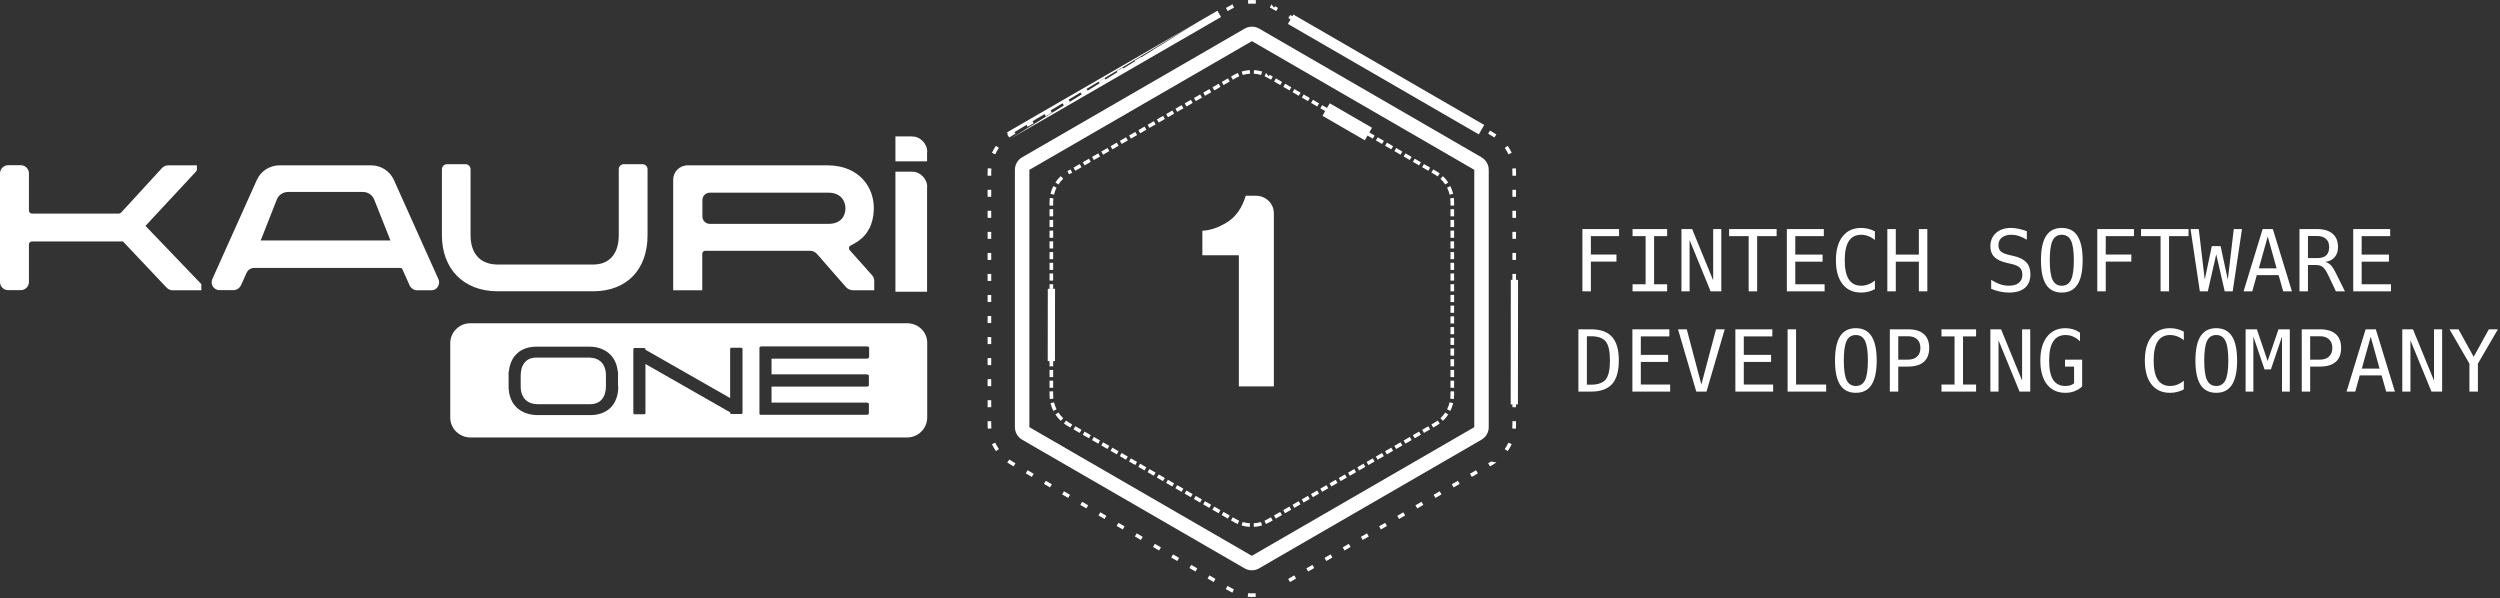
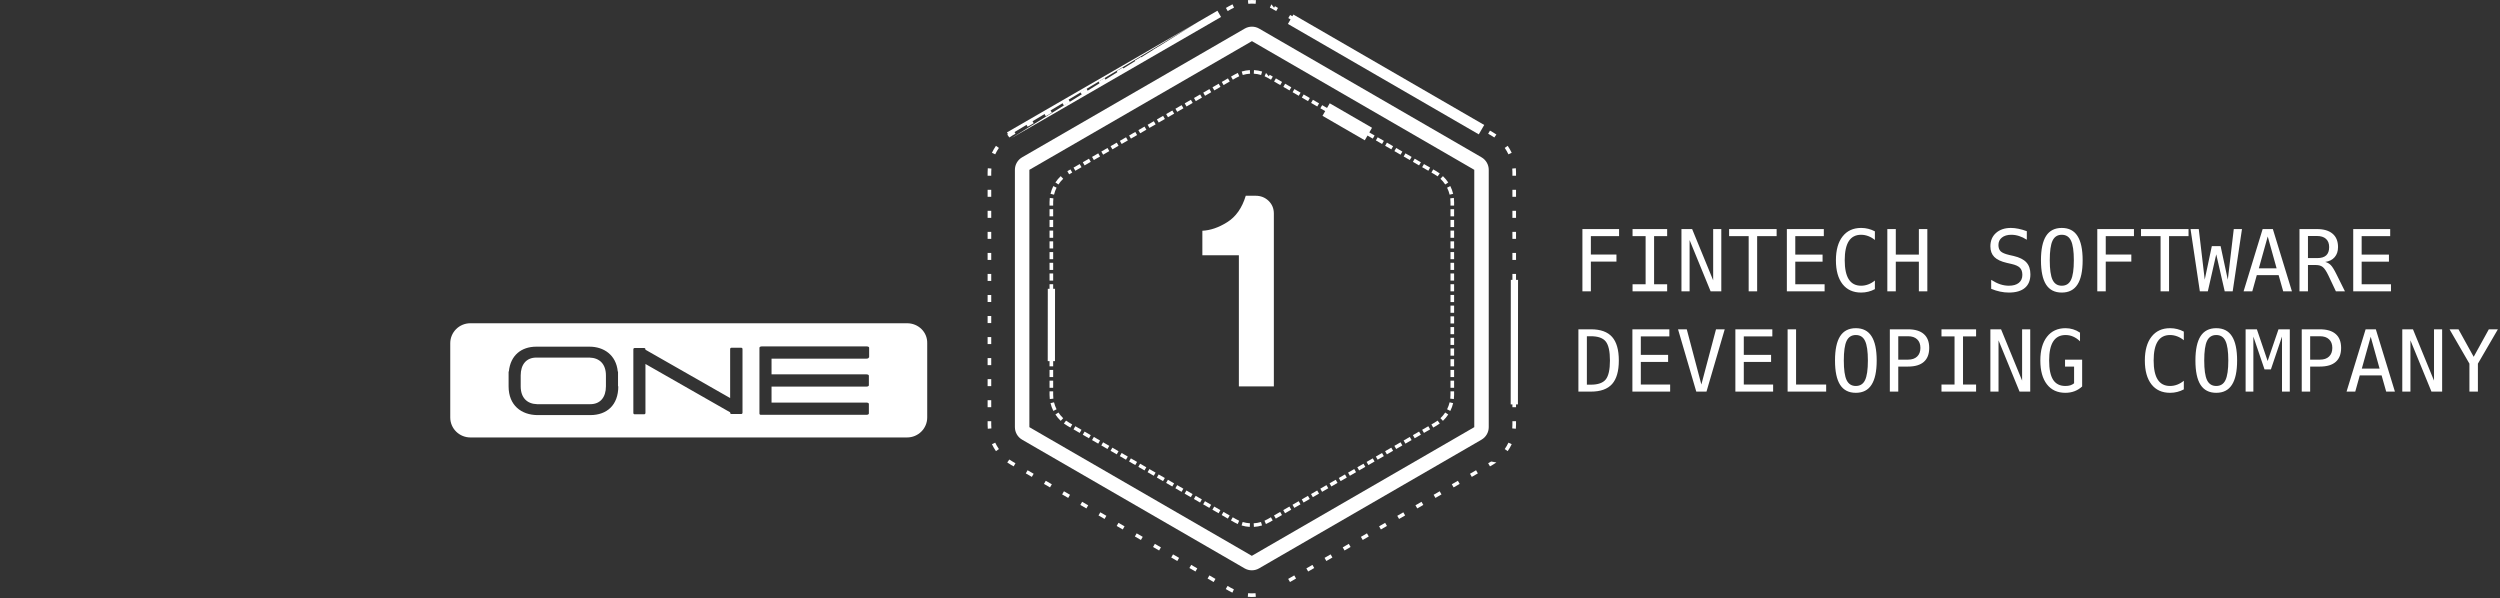
<svg xmlns="http://www.w3.org/2000/svg" width="1596" height="382" viewBox="0 0 1596 382" fill="none">
  <rect x="0" y="0" width="1596" height="382" fill="#333333" stroke="none" />
  <path fill-rule="evenodd" clip-rule="evenodd" d="M794.602 18.272C797.468 16.61 801.005 16.61 803.871 18.272L813.908 24.092L935.751 94.594L945.81 100.427C948.66 102.08 950.414 105.125 950.414 108.419V272.693C950.414 275.987 948.66 279.032 945.81 280.685L935.755 286.516L935.75 286.519L813.834 357.021L803.799 362.84C800.932 364.502 797.396 364.502 794.53 362.84L784.494 357.021L784.489 357.018L662.579 286.519L652.518 280.685C649.668 279.032 647.914 275.987 647.914 272.693V108.419C647.914 105.125 649.668 102.08 652.518 100.427L794.602 18.272ZM799.236 26.264L657.152 108.419L657.152 272.693L667.208 278.524L789.119 349.023L789.124 349.026L799.164 354.848L809.205 349.026L931.12 278.524L931.125 278.521L941.176 272.693V108.419L931.124 102.59L809.277 32.086L799.236 26.264Z" fill="white" />
  <path fill-rule="evenodd" clip-rule="evenodd" d="M764.841 14.005L777.196 6.841L779.513 10.836L645.168 88.504C645.167 88.505 645.169 88.504 645.168 88.504M764.841 14.005L642.854 84.507L644.008 86.505" fill="white" />
  <path fill-rule="evenodd" clip-rule="evenodd" d="M796.682 0.112C798.387 -0.037 800.102 -0.037 801.807 0.112L801.605 2.413C800.035 2.275 798.455 2.275 796.884 2.413L796.682 0.112ZM784.549 3.952C785.293 3.521 786.051 3.125 786.821 2.764L787.801 4.856C787.091 5.188 786.392 5.553 785.706 5.951L785.127 4.952L785.705 5.952L783.769 7.07L782.613 5.071L784.548 3.953M813.941 3.952C813.197 3.521 812.439 3.125 811.668 2.764ZM813.362 4.952L812.784 5.952L814.717 7.07L815.874 5.071L813.942 3.953M813.362 4.952L812.783 5.951C812.097 5.553 811.398 5.188 810.689 4.856L811.668 2.764M771 11.783L774.871 9.545L776.027 11.545L772.156 13.782L771 11.783ZM823.607 9.546L827.474 11.783L826.317 13.782L822.45 11.545L823.607 9.546ZM759.387 18.495L763.258 16.257L764.413 18.257L760.542 20.494L759.387 18.495ZM835.207 16.258L839.073 18.495L837.917 20.494L834.05 18.257L835.207 16.258ZM747.773 25.206L751.644 22.969L752.8 24.969L748.929 27.206L747.773 25.206ZM846.806 22.97L850.673 25.207L849.516 27.206L845.65 24.969L846.806 22.97ZM736.16 31.918L740.031 29.681L741.187 31.681L737.315 33.918L736.16 31.918ZM858.406 29.681L862.273 31.919L861.116 33.918L857.249 31.68L858.406 29.681ZM724.546 38.63L728.417 36.393L729.573 38.393L725.702 40.63L724.546 38.63ZM870.006 36.393L873.872 38.631L872.716 40.63L868.849 38.392L870.006 36.393ZM712.933 45.342L716.804 43.105L717.96 45.105L714.089 47.342L712.933 45.342ZM881.605 43.105L885.472 45.343L884.315 47.342L880.449 45.104L881.605 43.105ZM701.319 52.054L705.191 49.817L706.346 51.816L702.475 54.054L701.319 52.054ZM893.205 49.817L897.072 52.054L895.915 54.053L892.048 51.816L893.205 49.817ZM689.706 58.766L693.577 56.529L694.733 58.528L690.862 60.766L689.706 58.766ZM904.805 56.529L908.671 58.766L907.515 60.765L903.648 58.528L904.805 56.529ZM678.093 65.478L681.964 63.241L683.119 65.24L679.248 67.478L678.093 65.478ZM916.405 63.241L920.271 65.478L919.114 67.477L915.248 65.24L916.405 63.241ZM666.479 72.19L670.35 69.953L671.506 71.952L667.635 74.19L666.479 72.19ZM928.004 69.953L931.871 72.19L930.714 74.189L926.847 71.952L928.004 69.953ZM654.866 78.902L658.737 76.665L659.893 78.664L656.021 80.901L654.866 78.902ZM939.604 76.665L943.47 78.902L942.314 80.901L938.447 78.664L939.604 76.665ZM645.188 84.495L647.123 83.376L648.279 85.376L646.345 86.494C645.659 86.892 644.995 87.317 644.353 87.768L643.025 85.878C643.722 85.389 644.442 84.927 645.186 84.496L645.767 85.496L645.188 84.495ZM951.204 83.377L953.137 84.495L952.558 85.495L953.138 84.496C953.882 84.927 954.603 85.389 955.299 85.878L953.971 87.768C953.33 87.317 952.666 86.892 951.98 86.494M951.979 86.494L950.047 85.376L951.204 83.377M962.511 93.107C963.491 94.509 964.349 95.995 965.072 97.546L962.979 98.522C962.312 97.093 961.522 95.723 960.618 94.431L962.511 93.107ZM633.252 97.546C633.975 95.995 634.833 94.509 635.813 93.107L637.706 94.431C636.802 95.723 636.012 97.093 635.345 98.522L633.252 97.546ZM630.493 109.972C630.493 109.112 630.531 108.257 630.605 107.409L632.906 107.61C632.838 108.391 632.803 109.179 632.803 109.972V112.21H630.493V109.972ZM967.719 107.409C967.793 108.257 967.831 109.112 967.831 109.972V112.21H965.521V109.972C965.521 109.179 965.487 108.391 965.418 107.61L967.719 107.409ZM967.831 121.164V125.641H965.521V121.164H967.831ZM630.493 125.641V121.164H632.803V125.641H630.493ZM967.831 134.595V139.072H965.521V134.595H967.831ZM630.493 139.072V134.595H632.803V139.072H630.493ZM967.831 148.026V152.503H965.521V148.026H967.831ZM630.493 152.503V148.026H632.803V152.503H630.493ZM630.493 165.933V161.456H632.803V165.933H630.493ZM967.831 161.456V165.933H965.521V161.456H967.831ZM967.831 174.887V179.364H965.521V174.887H967.831ZM630.493 179.364V174.887H632.803V179.364H630.493ZM630.493 192.795V188.318H632.803V192.795H630.493ZM967.831 188.318V192.795H965.521V188.318H967.831ZM967.831 201.749V206.225H965.521V201.749H967.831ZM630.493 206.225V201.749H632.803V206.225H630.493ZM967.831 215.179V219.656H965.521V215.179H967.831ZM630.493 219.656V215.179H632.803V219.656H630.493ZM967.831 228.61V233.087H965.521V228.61H967.831ZM630.493 233.087V228.61H632.803V233.087H630.493ZM967.831 242.041V246.518H965.521V242.041H967.831ZM630.493 246.518V242.041H632.803V246.518H630.493ZM967.831 255.471V259.948H965.521V255.471H967.831ZM630.493 259.948V255.471H632.803V259.948H630.493ZM967.831 268.902V271.141C967.831 272.001 967.793 272.856 967.719 273.704L965.418 273.502C965.487 272.721 965.521 271.933 965.521 271.141V268.902H967.831ZM630.493 271.141V268.902H632.803V271.141C632.803 271.933 632.838 272.721 632.906 273.502L630.605 273.704C630.531 272.856 630.493 272.001 630.493 271.141ZM635.813 288.006C634.833 286.603 633.975 285.118 633.252 283.567L635.345 282.591C636.012 284.02 636.802 285.389 637.706 286.682L635.813 288.006ZM965.072 283.567C964.349 285.118 963.492 286.603 962.511 288.006L960.618 286.682C961.522 285.389 962.312 284.02 962.979 282.591L965.072 283.567ZM645.186 296.617C644.442 296.185 643.722 295.724 643.025 295.235L644.353 293.345C644.994 293.795 645.658 294.22 646.344 294.618M645.766 295.618L645.188 296.617L647.122 297.736L648.278 295.737L646.345 294.619M645.186 296.617L645.766 295.618ZM955.299 295.235C954.603 295.724 953.882 296.185 953.138 296.617L952.558 295.618L953.137 296.617L951.202 297.736L950.046 295.737L951.979 294.619M658.729 304.448L654.86 302.211L656.016 300.211L659.885 302.449L658.729 304.448ZM943.464 302.211L939.596 304.448L938.439 302.449L942.308 300.211L943.464 302.211ZM670.335 311.16L666.466 308.923L667.622 306.923L671.491 309.16L670.335 311.16ZM931.858 308.923L927.989 311.16L926.833 309.16L930.702 306.923L931.858 308.923ZM681.942 317.872L678.073 315.634L679.229 313.635L683.098 315.872L681.942 317.872ZM920.251 315.634L916.382 317.872L915.226 315.872L919.095 313.635L920.251 315.634ZM693.548 324.584L689.679 322.346L690.836 320.347L694.704 322.584L693.548 324.584ZM908.645 322.346L904.776 324.584L903.62 322.584L907.489 320.347L908.645 322.346ZM705.155 331.296L701.286 329.058L702.442 327.059L706.311 329.296L705.155 331.296ZM897.038 329.058L893.169 331.296L892.013 329.296L895.882 327.059L897.038 329.058ZM716.761 338.007L712.892 335.77L714.049 333.771L717.918 336.008L716.761 338.007ZM885.432 335.77L881.563 338.007L880.407 336.008L884.275 333.771L885.432 335.77ZM728.368 344.719L724.499 342.482L725.655 340.483L729.524 342.72L728.368 344.719ZM873.825 342.482L869.956 344.719L868.8 342.72L872.669 340.483L873.825 342.482ZM739.974 351.431L736.106 349.194L737.262 347.195L741.131 349.432L739.974 351.431ZM862.219 349.194L858.35 351.431L857.194 349.432L861.062 347.195L862.219 349.194ZM751.581 358.143L747.712 355.906L748.868 353.907L752.737 356.144L751.581 358.143ZM850.612 355.906L846.743 358.143L845.587 356.144L849.456 353.907L850.612 355.906ZM763.188 364.855L759.319 362.618L760.475 360.618L764.344 362.856L763.188 364.855ZM839.005 362.618L835.137 364.855L833.98 362.856L837.849 360.618L839.005 362.618ZM774.794 371.567L770.925 369.33L772.081 367.33L775.95 369.568L774.794 371.567ZM827.399 369.33L823.53 371.567L822.374 369.568L826.243 367.33L827.399 369.33ZM784.465 377.16L782.532 376.042L783.688 374.042L785.622 375.161L785.048 376.154L785.624 375.162C786.309 375.559 787.008 375.924 787.718 376.257L786.738 378.348C785.968 377.988 785.21 377.592 784.466 377.16M813.859 377.16L815.792 376.042ZM815.792 376.042L814.636 374.042ZM814.636 374.042L812.702 375.161ZM812.702 375.161L813.279 376.16ZM801.725 381C800.02 381.15 798.305 381.15 796.599 381L796.801 378.7C798.372 378.837 799.952 378.837 801.523 378.7L801.725 381Z" fill="white" />
  <path fill-rule="evenodd" clip-rule="evenodd" d="M792.707 45.656C794.407 45.145 796.152 44.839 797.906 44.737L798.041 47.042C796.465 47.134 794.898 47.41 793.372 47.868L792.707 45.656ZM800.55 44.737C802.305 44.839 804.05 45.145 805.749 45.656L805.084 47.868C803.559 47.41 801.991 47.134 800.416 47.042L800.55 44.737ZM787.863 47.755C788.632 47.309 789.42 46.912 790.224 46.564L791.142 48.683C790.42 48.996 789.712 49.352 789.022 49.753L788.444 48.756L789.02 49.754L787.048 50.893L785.893 48.894L787.863 47.755ZM810.593 47.754C809.824 47.309 809.036 46.912 808.233 46.564ZM810.016 48.751L809.436 49.753L811.405 50.893L812.562 48.894L810.594 47.755M810.016 48.751L809.435 49.753C808.744 49.352 808.036 48.996 807.314 48.683L808.233 46.564M779.978 52.312L783.921 50.033L785.077 52.033L781.133 54.312L779.978 52.312ZM814.531 50.033L818.47 52.312L817.313 54.312L813.375 52.032L814.531 50.033ZM774.062 55.731L778.006 53.452L779.162 55.451L775.218 57.73L774.062 55.731ZM820.439 53.452L824.378 55.731L823.221 57.73L819.283 55.451L820.439 53.452ZM768.147 59.149L772.091 56.87L773.246 58.87L769.303 61.149L768.147 59.149ZM826.348 56.871L830.286 59.15L829.13 61.149L825.191 58.87L826.348 56.871ZM762.232 62.568L766.176 60.289L767.331 62.289L763.388 64.568L762.232 62.568ZM832.256 60.289L836.194 62.568L835.038 64.567L831.099 62.288L832.256 60.289ZM756.317 65.987L760.261 63.708L761.416 65.707L757.473 67.986L756.317 65.987ZM838.164 63.708L842.103 65.987L840.946 67.986L837.007 65.707L838.164 63.708ZM750.402 69.405L754.345 67.126L755.501 69.126L751.558 71.405L750.402 69.405ZM844.072 67.126L848.011 69.406L846.854 71.405L842.915 69.126L844.072 67.126ZM744.487 72.824L748.43 70.545L749.586 72.544L745.643 74.823L744.487 72.824ZM849.98 70.545L853.919 72.824L852.762 74.823L848.823 72.544L849.98 70.545ZM738.572 76.242L742.515 73.963L743.671 75.963L739.727 78.242L738.572 76.242ZM855.888 73.964L859.827 76.243L858.67 78.242L854.731 75.963L855.888 73.964ZM732.657 79.661L736.6 77.382L737.756 79.382L733.812 81.661L732.657 79.661ZM861.796 77.382L865.735 79.661L864.578 81.66L860.64 79.381L861.796 77.382ZM726.741 83.08L730.685 80.801L731.841 82.8L727.897 85.079L726.741 83.08ZM867.704 80.801L871.643 83.08L870.486 85.079L866.548 82.8L867.704 80.801ZM720.826 86.498L724.77 84.219L725.925 86.219L721.982 88.498L720.826 86.498ZM873.612 84.219L877.551 86.499L876.394 88.498L872.456 86.219L873.612 84.219ZM714.911 89.917L718.855 87.638L720.01 89.637L716.067 91.916L714.911 89.917ZM879.521 87.638L883.459 89.917L882.303 91.916L878.364 89.637L879.521 87.638ZM708.996 93.335L712.94 91.056L714.095 93.056L710.152 95.335L708.996 93.335ZM885.429 91.057L889.367 93.336L888.211 95.335L884.272 93.056L885.429 91.057ZM703.081 96.754L707.024 94.475L708.18 96.475L704.237 98.754L703.081 96.754ZM891.337 94.475L895.276 96.754L894.119 98.753L890.18 96.474L891.337 94.475ZM697.166 100.173L701.109 97.894L702.265 99.893L698.322 102.172L697.166 100.173ZM897.245 97.894L901.184 100.173L900.027 102.172L896.088 99.893L897.245 97.894ZM691.251 103.591L695.194 101.312L696.35 103.312L692.406 105.591L691.251 103.591ZM903.153 101.312L907.092 103.592L905.935 105.591L901.996 103.312L903.153 101.312ZM685.336 107.01L689.279 104.731L690.435 106.73L686.491 109.01L685.336 107.01ZM909.061 104.731L913 107.01L911.843 109.009L907.904 106.73L909.061 104.731ZM681.392 109.289L683.364 108.149L684.52 110.149L682.549 111.288M681.392 109.289L681.97 110.288ZM914.969 108.15L916.939 109.289L916.36 110.289L916.94 109.29C917.708 109.735 918.444 110.222 919.146 110.746L917.764 112.597C917.134 112.126 916.472 111.689 915.782 111.288M915.781 111.288L913.813 110.149L914.969 108.15M673.772 116.495C674.737 115.027 675.873 113.667 677.161 112.449L678.749 114.127C677.591 115.222 676.57 116.444 675.702 117.764L673.772 116.495ZM921.169 112.449C922.457 113.667 923.593 115.027 924.558 116.495L922.628 117.764C921.761 116.444 920.74 115.222 919.582 114.127L921.169 112.449ZM670.643 123.745C671.053 122.019 671.662 120.356 672.451 118.785L674.515 119.822C673.805 121.233 673.258 122.729 672.89 124.279L670.643 123.745ZM925.88 118.785C926.669 120.356 927.277 122.019 927.687 123.745L925.44 124.279C925.072 122.729 924.525 121.233 923.816 119.822L925.88 118.785ZM670.029 128.989C670.029 128.101 670.081 127.22 670.183 126.349L672.477 126.618C672.386 127.399 672.339 128.191 672.339 128.989V131.27H670.029V128.989ZM928.147 126.349C928.249 127.22 928.301 128.101 928.301 128.989V131.27H925.991V128.989C925.991 128.191 925.945 127.399 925.853 126.618L928.147 126.349ZM928.301 133.55V138.11H925.991V133.55H928.301ZM670.029 138.11V133.55H672.339V138.11H670.029ZM928.301 140.39V144.951H925.991V140.39H928.301ZM670.029 144.951V140.391H672.339V144.951H670.029ZM928.301 147.231V151.792H925.991V147.231H928.301ZM670.029 151.792V147.231H672.339V151.792H670.029ZM928.301 154.072V158.632H925.991V154.072H928.301ZM670.029 158.632V154.072H672.339V158.632H670.029ZM928.301 160.913V165.473H925.991V160.913H928.301ZM670.029 165.473V160.913H672.339V165.473H670.029ZM928.301 167.753V172.314H925.991V167.753H928.301ZM670.029 172.314V167.753H672.339V172.314H670.029ZM928.301 174.594V179.155H925.991V174.594H928.301ZM670.029 179.155V174.594H672.339V179.155H670.029ZM928.301 181.435V185.995H925.991V181.435H928.301ZM670.029 185.995V181.435H672.339V185.995H670.029ZM670.029 192.836V188.276H672.339V192.836H670.029ZM928.301 188.276V192.836H925.991V188.276H928.301ZM670.029 199.677V195.116H672.339V199.677H670.029ZM928.301 195.116V199.677H925.991V195.116H928.301ZM670.029 206.518V201.957H672.339V206.518H670.029ZM928.301 201.957V206.518H925.991V201.957H928.301ZM670.029 213.358V208.798H672.339V213.358H670.029ZM928.301 208.798V213.358H925.991V208.798H928.301ZM670.029 220.199V215.638H672.339V220.199H670.029ZM928.301 215.638V220.199H925.991V215.638H928.301ZM928.301 222.479V227.04H925.991V222.479H928.301ZM670.029 227.04V222.479H672.339V227.04H670.029ZM928.301 229.32V233.88H925.991V229.32H928.301ZM670.029 233.88V229.32H672.339V233.88H670.029ZM928.301 236.161V240.721H925.991V236.161H928.301ZM670.029 240.721V236.161H672.339V240.721H670.029ZM928.301 243.001V247.562H925.991V243.001H928.301ZM670.029 247.562V243.001H672.339V247.562H670.029ZM928.301 249.842V252.122C928.301 253.011 928.249 253.892 928.147 254.763L925.853 254.494C925.945 253.712 925.991 252.921 925.991 252.122V249.842H928.301ZM670.029 252.122V249.842H672.339V252.122C672.339 252.921 672.386 253.712 672.477 254.494L670.183 254.763C670.081 253.892 670.029 253.011 670.029 252.122ZM672.451 262.327C671.662 260.756 671.053 259.092 670.643 257.366L672.89 256.833C673.258 258.383 673.805 259.878 674.515 261.29L672.451 262.327ZM927.687 257.367C927.277 259.092 926.669 260.756 925.88 262.327L923.816 261.29C924.525 259.878 925.072 258.383 925.44 256.833L927.687 257.367ZM677.161 268.663C675.873 267.444 674.737 266.085 673.772 264.616L675.702 263.348C676.57 264.668 677.591 265.89 678.749 266.985L677.161 268.663ZM924.558 264.616C923.593 266.085 922.457 267.444 921.169 268.663L919.582 266.985C920.74 265.89 921.761 264.668 922.628 263.348L924.558 264.616ZM681.391 271.822C680.622 271.376 679.886 270.89 679.184 270.365L680.566 268.515C681.197 268.986 681.859 269.423 682.549 269.824L684.519 270.963L683.363 272.962L681.392 271.823L681.97 270.823L681.391 271.822ZM919.146 270.365C918.444 270.89 917.708 271.376 916.94 271.822L916.363 270.828L916.938 271.823L914.968 272.962L913.812 270.963L915.781 269.824C916.472 269.423 917.133 268.986 917.764 268.515L919.146 270.365ZM689.274 276.381L685.333 274.102L686.489 272.102L690.43 274.381L689.274 276.381ZM912.997 274.102L909.056 276.381L907.9 274.381L911.841 272.102L912.997 274.102ZM695.186 279.799L691.245 277.52L692.401 275.521L696.342 277.8L695.186 279.799ZM907.086 277.52L903.145 279.799L901.988 277.8L905.929 275.521L907.086 277.52ZM701.097 283.218L697.156 280.939L698.312 278.939L702.254 281.219L701.097 283.218ZM901.174 280.939L897.233 283.218L896.077 281.219L900.018 278.939L901.174 280.939ZM707.009 286.636L703.068 284.357L704.224 282.358L708.165 284.637L707.009 286.636ZM895.262 284.357L891.321 286.636L890.165 284.637L894.106 282.358L895.262 284.357ZM712.921 290.055L708.98 287.776L710.136 285.777L714.077 288.056L712.921 290.055ZM889.351 287.776L885.41 290.055L884.254 288.056L888.195 285.777L889.351 287.776ZM718.832 293.474L714.891 291.195L716.047 289.195L719.988 291.474L718.832 293.474ZM883.439 291.195L879.498 293.474L878.342 291.474L882.283 289.195L883.439 291.195ZM724.744 296.892L720.803 294.613L721.959 292.614L725.9 294.893L724.744 296.892ZM877.528 294.613L873.586 296.892L872.43 294.893L876.371 292.614L877.528 294.613ZM730.655 300.311L726.714 298.032L727.871 296.032L731.812 298.312L730.655 300.311ZM871.616 298.032L867.675 300.311L866.519 298.312L870.46 296.033L871.616 298.032ZM736.567 303.73L732.626 301.45L733.782 299.451L737.723 301.73L736.567 303.73ZM865.704 301.45L861.763 303.73L860.607 301.73L864.548 299.451L865.704 301.45ZM742.479 307.148L738.538 304.869L739.694 302.87L743.635 305.149L742.479 307.148ZM859.793 304.869L855.852 307.148L854.695 305.149L858.637 302.87L859.793 304.869ZM748.39 310.567L744.449 308.288L745.605 306.288L749.546 308.567L748.39 310.567ZM853.881 308.288L849.94 310.567L848.784 308.567L852.725 306.288L853.881 308.288ZM754.302 313.985L750.361 311.706L751.517 309.707L755.458 311.986L754.302 313.985ZM847.969 311.706L844.028 313.985L842.872 311.986L846.813 309.707L847.969 311.706ZM760.214 317.404L756.272 315.125L757.429 313.126L761.37 315.405L760.214 317.404ZM842.058 315.125L838.117 317.404L836.961 315.405L840.902 313.126L842.058 315.125ZM766.125 320.823L762.184 318.543L763.34 316.544L767.281 318.823L766.125 320.823ZM836.146 318.543L832.205 320.823L831.049 318.823L834.99 316.544L836.146 318.543ZM772.037 324.241L768.096 321.962L769.252 319.963L773.193 322.242L772.037 324.241ZM830.235 321.962L826.294 324.241L825.137 322.242L829.078 319.963L830.235 321.962ZM777.948 327.66L774.007 325.381L775.163 323.381L779.105 325.66L777.948 327.66ZM824.323 325.381L820.382 327.66L819.226 325.66L823.167 323.381L824.323 325.381ZM783.86 331.078L779.919 328.799L781.075 326.8L785.016 329.079L783.86 331.078ZM818.411 328.799L814.47 331.078L813.314 329.079L817.255 326.8L818.411 328.799ZM787.8 333.357L785.831 332.218L786.987 330.219L788.957 331.358L788.379 332.358L788.958 331.359C789.649 331.759 790.357 332.116 791.079 332.429L790.161 334.548C789.357 334.2 788.569 333.802 787.8 333.357ZM812.5 332.218L810.53 333.357C809.762 333.802 808.973 334.2 808.169 334.548L807.251 332.429C807.973 332.116 808.681 331.759 809.372 331.359L809.951 332.358L809.373 331.358L811.344 330.219L812.5 332.218ZM797.843 336.375C796.089 336.273 794.344 335.966 792.644 335.455L793.309 333.244C794.835 333.702 796.402 333.977 797.978 334.069L797.843 336.375ZM805.686 335.455C803.987 335.966 802.242 336.273 800.487 336.375L800.353 334.069C801.928 333.977 803.496 333.702 805.021 333.244L805.686 335.455Z" fill="white" />
  <path fill-rule="evenodd" clip-rule="evenodd" d="M825.68 9.279L947.523 79.781L944.053 85.778L822.21 15.276L825.68 9.279Z" fill="white" />
  <path fill-rule="evenodd" clip-rule="evenodd" d="M848.901 65.943L875.902 81.566L871.274 89.564L844.273 73.941L848.901 65.943Z" fill="white" />
  <path fill-rule="evenodd" clip-rule="evenodd" d="M969.122 178.677L969.045 258.177L964.426 258.173L964.502 178.672L969.122 178.677Z" fill="white" />
  <path fill-rule="evenodd" clip-rule="evenodd" d="M673.535 184.359L673.49 230.547L668.871 230.543L668.915 184.355L673.535 184.359Z" fill="white" />
  <path d="M790.896 246.685V162.964H767.586V147.312C772.651 147.067 777.959 145.287 783.329 141.911C789.004 138.412 792.97 132.704 795.289 124.97H801.574C804.808 124.97 807.554 126.014 809.873 128.223C812.13 130.433 813.229 133.134 813.229 136.387V246.685H790.896Z" fill="white" />
-   <path d="M591.938 119.441C591.938 116.791 590.932 114.415 589.013 112.497C587.093 110.578 584.807 109.573 582.065 109.573H571.643V186.228H591.847V119.441H591.938ZM279.882 178.188L251.451 114.872C248.891 109.208 243.223 105.553 237.007 105.553H178.407C172.191 105.553 166.523 109.208 163.963 114.872L135.532 178.188C134.892 179.741 134.983 181.477 135.898 182.939C136.812 184.309 138.366 185.223 140.011 185.223H148.97C151.073 185.223 152.901 184.035 153.816 182.117L154.913 179.741L157.472 174.077C158.295 172.249 160.215 171.062 162.226 171.062H255.748C256.205 171.062 256.662 171.336 256.845 171.792L261.507 182.208C262.421 184.127 264.341 185.314 266.352 185.314H275.403C277.048 185.314 278.603 184.492 279.517 183.03C280.431 181.477 280.614 179.741 279.882 178.188ZM166.431 153.52L176.67 127.481C177.859 124.466 180.693 122.547 183.892 122.547H231.705C234.904 122.547 237.738 124.466 238.927 127.481L249.257 153.52H166.431ZM591.938 96.965C591.938 94.315 590.932 91.94 589.013 90.021C587.093 88.102 584.807 87.097 582.065 87.097H571.643V102.995H591.847V96.965H591.938ZM410.106 104.822H398.221C396.484 104.822 395.021 106.284 395.021 108.02V150.139C395.021 161.925 389.171 168.777 378.932 168.869H317.315C306.528 168.686 300.403 161.834 300.403 150.139V108.02C300.403 106.284 298.94 104.822 297.203 104.822H285.319C283.582 104.822 282.119 106.284 282.119 108.02V150.139C282.119 171.701 295.923 185.771 317.315 185.954H379.023C400.232 185.771 413.397 172.067 413.397 150.139V108.02C413.397 106.284 411.934 104.822 410.106 104.822ZM448.319 162.016C448.319 160.92 449.233 160.098 450.238 160.098H517.066C518.803 160.098 520.54 160.829 521.637 162.199L540.012 183.213C541.2 184.584 542.937 185.314 544.674 185.314H558.113V179.284C558.113 177.914 557.564 176.635 556.742 175.721L542.48 159.732C542.023 159.276 541.932 158.636 542.023 157.996C542.115 157.357 542.572 156.9 543.12 156.717C543.394 156.626 543.669 156.443 543.943 156.26C544.309 156.078 544.766 155.895 545.131 155.621C545.954 155.164 546.686 154.707 547.417 154.25C547.783 154.068 548.057 153.794 548.331 153.611C549.062 153.063 549.702 152.515 550.434 151.875C550.708 151.601 550.982 151.418 551.165 151.144C551.805 150.505 552.353 149.774 552.902 149.134C553.085 148.86 553.359 148.586 553.542 148.22C553.999 147.489 554.456 146.667 554.913 145.936C555.096 145.571 555.279 145.297 555.462 144.931C555.827 144.109 556.102 143.287 556.376 142.373C556.467 142.008 556.65 141.642 556.742 141.185C557.016 140.272 557.199 139.267 557.382 138.262C557.473 137.896 557.564 137.531 557.564 137.074C557.747 135.703 557.839 134.242 557.839 132.688C557.839 119.715 548.697 105.736 528.585 105.553C523.831 105.553 503.81 105.553 483.789 105.553C463.768 105.553 443.748 105.553 438.994 105.553C433.874 105.553 429.761 109.664 429.761 114.781V185.314H448.319V162.016ZM448.41 127.755C448.41 125.105 450.513 123.004 453.164 123.004H528.859C536.812 123.004 539.738 128.394 539.738 132.962C539.738 137.805 536.904 142.921 528.859 142.921H453.164C450.513 142.921 448.41 140.82 448.41 138.17V127.755ZM128.535 181.386L92.882 144.2L125.153 109.482L125.701 108.477V105.553H107.326C105.863 105.553 104.492 106.193 103.486 107.198L77.341 135.703C76.975 136.069 76.426 136.343 75.878 136.343H20.386C19.289 136.343 18.467 135.429 18.467 134.424V110.67C18.467 107.837 16.181 105.462 13.256 105.462H5.119C2.285 105.553 0 107.929 0 110.67V180.015C0 182.848 2.285 185.223 5.211 185.223H13.256C16.09 185.223 18.467 182.939 18.467 180.015V156.078C18.467 154.981 19.289 154.159 20.386 154.159H76.883H78.529L106.412 183.67C107.417 184.675 108.697 185.314 110.16 185.314H128.535V181.386Z" fill="white" />
  <path d="M579.061 206.36H300.315C293.106 206.36 287.441 212.138 287.441 219.106V266.524C287.441 273.662 293.277 279.27 300.315 279.27H579.061C586.27 279.27 591.934 273.492 591.934 266.524V219.106C592.106 211.968 586.27 206.36 579.061 206.36ZM394.718 246.639C394.718 258.706 387.337 264.994 376.867 264.994H342.882C332.927 264.824 324.688 258.876 324.688 246.639V237.292C324.688 237.122 324.859 237.122 324.859 237.122C325.889 226.754 332.926 221.316 342.367 221.316H376.352C385.449 221.316 393.345 226.584 394.374 237.122C394.374 237.292 394.546 237.292 394.546 237.292V246.639H394.718ZM474.016 263.465C474.016 263.974 473.673 264.314 473.158 264.314H466.979C466.464 264.314 466.121 263.974 466.121 263.465V263.125H465.949L412.054 232.363V263.634C412.054 264.144 411.71 264.484 411.195 264.484H405.188C404.673 264.484 404.33 264.144 404.33 263.634V223.015C404.33 222.506 404.673 222.166 405.188 222.166H411.195C411.71 222.166 412.054 222.506 412.054 223.015V223.355H412.225L466.121 254.117V222.845C466.121 222.336 466.464 221.996 466.979 221.996H473.158C473.673 221.996 474.016 222.336 474.016 222.845V263.465ZM554.688 228.114C554.688 228.624 554.002 228.964 553.143 228.964H492.554V238.991H553.143C554.002 238.991 554.688 239.331 554.688 239.841V245.959C554.688 246.469 554.002 246.809 553.143 246.809H492.554V257.006H553.143C554.002 257.006 554.688 257.346 554.688 257.856V263.974C554.688 264.484 554.002 264.824 553.143 264.824H485.688C485.173 264.824 484.83 264.484 484.83 263.974V221.996C484.83 221.486 485.516 221.146 486.375 221.146H553.315C554.173 221.146 554.86 221.486 554.86 221.996V228.114H554.688ZM376.352 228.284H342.367C336.016 228.284 332.411 232.703 332.411 239.671V246.639C332.411 253.947 336.531 257.856 342.882 258.026H376.867C383.218 258.026 386.822 253.607 386.822 246.639V239.671C386.822 232.363 382.703 228.454 376.352 228.284Z" fill="white" />
  <path d="M1010.21 146.231H1033.62V150.759H1015.61V162.48H1031.94V167.008H1015.61V186H1010.21V146.231ZM1042.22 146.231H1064.31V150.759H1055.97V181.472H1064.31V186H1042.22V181.472H1050.56V150.759H1042.22V146.231ZM1073.44 146.231H1080.26L1093.69 178.968V146.231H1098.88V186H1092.06L1078.64 153.263V186H1073.44V146.231ZM1103.86 146.231H1134.2V150.759H1121.76V186H1116.35V150.759H1103.86V146.231ZM1140.73 146.231H1164.33V150.759H1146.11V162.533H1163.53V167.061H1146.11V181.472H1164.83V186H1140.73V146.231ZM1196.93 184.588C1195.56 185.316 1194.16 185.858 1192.72 186.213C1191.28 186.586 1189.76 186.772 1188.14 186.772C1183.04 186.772 1179.08 184.97 1176.26 181.365C1173.46 177.76 1172.05 172.69 1172.05 166.155C1172.05 159.656 1173.46 154.595 1176.29 150.972C1179.13 147.332 1183.08 145.512 1188.14 145.512C1189.76 145.512 1191.28 145.698 1192.72 146.071C1194.16 146.426 1195.56 146.968 1196.93 147.696V153.21C1195.62 152.127 1194.21 151.301 1192.7 150.733C1191.19 150.164 1189.67 149.88 1188.14 149.88C1184.64 149.88 1182.02 151.23 1180.28 153.929C1178.54 156.628 1177.67 160.704 1177.67 166.155C1177.67 171.589 1178.54 175.656 1180.28 178.355C1182.02 181.054 1184.64 182.404 1188.14 182.404C1189.7 182.404 1191.23 182.12 1192.72 181.552C1194.23 180.983 1195.63 180.158 1196.93 179.074V184.588ZM1204.87 146.231H1210.28V162.533H1225.01V146.231H1230.41V186H1225.01V167.061H1210.28V186H1204.87V146.231ZM1293.92 147.59V153.05C1292.28 152.002 1290.64 151.212 1288.99 150.679C1287.35 150.147 1285.7 149.88 1284.03 149.88C1281.49 149.88 1279.49 150.475 1278.01 151.665C1276.54 152.837 1275.8 154.426 1275.8 156.433C1275.8 158.191 1276.28 159.532 1277.24 160.455C1278.22 161.379 1280.03 162.151 1282.68 162.773L1285.5 163.412C1289.23 164.282 1291.95 165.649 1293.65 167.514C1295.35 169.379 1296.21 171.918 1296.21 175.132C1296.21 178.915 1295.04 181.8 1292.69 183.789C1290.35 185.778 1286.94 186.772 1282.46 186.772C1280.6 186.772 1278.72 186.568 1276.84 186.16C1274.96 185.769 1273.07 185.174 1271.17 184.375V178.648C1273.21 179.945 1275.14 180.895 1276.95 181.498C1278.78 182.102 1280.62 182.404 1282.46 182.404C1285.18 182.404 1287.29 181.8 1288.8 180.593C1290.31 179.367 1291.07 177.663 1291.07 175.478C1291.07 173.49 1290.54 171.971 1289.49 170.923C1288.46 169.876 1286.66 169.068 1284.09 168.5L1281.21 167.834C1277.52 166.999 1274.84 165.738 1273.17 164.051C1271.5 162.364 1270.66 160.1 1270.66 157.259C1270.66 153.707 1271.85 150.866 1274.23 148.735C1276.63 146.586 1279.81 145.512 1283.77 145.512C1285.29 145.512 1286.9 145.689 1288.59 146.045C1290.28 146.382 1292.05 146.897 1293.92 147.59ZM1323.94 166.155C1323.94 160.313 1323.33 156.14 1322.12 153.636C1320.94 151.132 1318.97 149.88 1316.24 149.88C1313.52 149.88 1311.56 151.132 1310.35 153.636C1309.16 156.14 1308.57 160.313 1308.57 166.155C1308.57 171.98 1309.16 176.144 1310.35 178.648C1311.56 181.152 1313.52 182.404 1316.24 182.404C1318.97 182.404 1320.94 181.161 1322.12 178.675C1323.33 176.171 1323.94 171.998 1323.94 166.155ZM1329.56 166.155C1329.56 173.081 1328.46 178.249 1326.25 181.658C1324.07 185.068 1320.73 186.772 1316.24 186.772C1311.75 186.772 1308.41 185.077 1306.22 181.685C1304.04 178.293 1302.95 173.117 1302.95 166.155C1302.95 159.212 1304.04 154.036 1306.22 150.626C1308.42 147.217 1311.76 145.512 1316.24 145.512C1320.73 145.512 1324.07 147.217 1326.25 150.626C1328.46 154.036 1329.56 159.212 1329.56 166.155ZM1338.91 146.231H1362.32V150.759H1344.31V162.48H1360.64V167.008H1344.31V186H1338.91V146.231ZM1366.82 146.231H1397.16V150.759H1384.72V186H1379.31V150.759H1366.82V146.231ZM1398.44 146.231H1403.69L1407.5 178.515L1412.02 157.152H1417.64L1422.23 178.568L1426.04 146.231H1431.28L1425.34 186H1420.26L1414.85 162.373L1409.47 186H1404.38L1398.44 146.231ZM1447.72 150.972L1442.04 171.323H1453.39L1447.72 150.972ZM1444.47 146.231H1450.99L1463.17 186H1457.6L1454.67 175.638H1440.74L1437.86 186H1432.3L1444.47 146.231ZM1484.42 167.221C1485.81 167.576 1486.99 168.251 1487.97 169.245C1488.94 170.222 1490.16 172.184 1491.62 175.132L1497.02 186H1491.24L1486.5 175.958C1485.13 173.099 1483.9 171.261 1482.8 170.444C1481.72 169.609 1480.3 169.192 1478.54 169.192H1473.4V186H1467.99V146.231H1479.07C1483.44 146.231 1486.79 147.217 1489.11 149.188C1491.44 151.159 1492.6 154.009 1492.6 157.738C1492.6 160.366 1491.88 162.515 1490.44 164.184C1489.02 165.836 1487.02 166.848 1484.42 167.221ZM1473.4 150.653V164.77H1479.28C1481.86 164.77 1483.78 164.193 1485.04 163.039C1486.3 161.885 1486.93 160.118 1486.93 157.738C1486.93 155.447 1486.25 153.698 1484.9 152.491C1483.57 151.265 1481.63 150.653 1479.07 150.653H1473.4ZM1502.3 146.231H1525.9V150.759H1507.68V162.533H1525.1V167.061H1507.68V181.472H1526.4V186H1502.3V146.231ZM1015.61 245.578C1020.14 245.578 1023.3 244.468 1025.1 242.249C1026.89 240.011 1027.79 235.98 1027.79 230.155C1027.79 224.278 1026.89 220.229 1025.1 218.009C1023.32 215.772 1020.16 214.653 1015.61 214.653H1013.06V245.578H1015.61ZM1015.72 210.231C1021.79 210.231 1026.27 211.847 1029.15 215.079C1032.02 218.311 1033.46 223.336 1033.46 230.155C1033.46 236.939 1032.02 241.947 1029.15 245.179C1026.27 248.393 1021.79 250 1015.72 250H1007.65V210.231H1015.72ZM1042.12 210.231H1065.72V214.759H1047.5V226.533H1064.92V231.061H1047.5V245.472H1066.22V250H1042.12V210.231ZM1086.15 245.472L1095.5 210.231H1101.06L1089.42 250H1082.9L1071.26 210.231H1076.83L1086.15 245.472ZM1107.86 210.231H1131.46V214.759H1113.24V226.533H1130.66V231.061H1113.24V245.472H1131.96V250H1107.86V210.231ZM1141.21 210.231H1146.61V245.472H1165.82V250H1141.21V210.231ZM1192.46 230.155C1192.46 224.313 1191.85 220.14 1190.64 217.636C1189.46 215.132 1187.49 213.88 1184.76 213.88C1182.04 213.88 1180.08 215.132 1178.87 217.636C1177.68 220.14 1177.09 224.313 1177.09 230.155C1177.09 235.98 1177.68 240.144 1178.87 242.648C1180.08 245.152 1182.04 246.404 1184.76 246.404C1187.49 246.404 1189.46 245.161 1190.64 242.675C1191.85 240.171 1192.46 235.998 1192.46 230.155ZM1198.08 230.155C1198.08 237.081 1196.98 242.249 1194.77 245.658C1192.59 249.068 1189.25 250.772 1184.76 250.772C1180.27 250.772 1176.93 249.077 1174.74 245.685C1172.56 242.293 1171.47 237.117 1171.47 230.155C1171.47 223.212 1172.56 218.036 1174.74 214.626C1176.94 211.217 1180.28 209.512 1184.76 209.512C1189.25 209.512 1192.59 211.217 1194.77 214.626C1196.98 218.036 1198.08 223.212 1198.08 230.155ZM1211.85 214.653V229.596H1218.08C1220.57 229.596 1222.5 228.939 1223.89 227.625C1225.29 226.311 1225.99 224.473 1225.99 222.111C1225.99 219.749 1225.3 217.92 1223.91 216.624C1222.53 215.31 1220.58 214.653 1218.08 214.653H1211.85ZM1206.47 210.231H1218.08C1222.52 210.231 1225.89 211.243 1228.18 213.268C1230.47 215.274 1231.61 218.222 1231.61 222.111C1231.61 226.036 1230.47 229.001 1228.18 231.008C1225.9 233.015 1222.54 234.018 1218.08 234.018H1211.85V250H1206.47V210.231ZM1239.44 210.231H1261.53V214.759H1253.19V245.472H1261.53V250H1239.44V245.472H1247.78V214.759H1239.44V210.231ZM1270.66 210.231H1277.48L1290.91 242.968V210.231H1296.1V250H1289.28L1275.86 217.263V250H1270.66V210.231ZM1329.24 246.724C1327.8 248.056 1326.17 249.068 1324.36 249.76C1322.57 250.435 1320.62 250.772 1318.53 250.772C1313.49 250.772 1309.56 248.97 1306.76 245.365C1303.95 241.743 1302.55 236.673 1302.55 230.155C1302.55 223.656 1303.97 218.595 1306.81 214.972C1309.65 211.332 1313.6 209.512 1318.66 209.512C1320.33 209.512 1321.93 209.752 1323.46 210.231C1324.98 210.693 1326.46 211.403 1327.88 212.362V217.876C1326.44 216.508 1324.97 215.505 1323.46 214.866C1321.95 214.209 1320.35 213.88 1318.66 213.88C1315.16 213.88 1312.54 215.239 1310.78 217.956C1309.04 220.655 1308.17 224.722 1308.17 230.155C1308.17 235.678 1309.01 239.771 1310.7 242.435C1312.4 245.081 1315.01 246.404 1318.53 246.404C1319.72 246.404 1320.76 246.271 1321.65 246.004C1322.55 245.72 1323.37 245.285 1324.1 244.699V234.018H1318.32V229.596H1329.24V246.724ZM1394.15 248.588C1392.78 249.316 1391.38 249.858 1389.94 250.213C1388.5 250.586 1386.98 250.772 1385.36 250.772C1380.26 250.772 1376.3 248.97 1373.48 245.365C1370.68 241.76 1369.27 236.69 1369.27 230.155C1369.27 223.656 1370.68 218.595 1373.51 214.972C1376.35 211.332 1380.3 209.512 1385.36 209.512C1386.98 209.512 1388.5 209.698 1389.94 210.071C1391.38 210.426 1392.78 210.968 1394.15 211.696V217.21C1392.84 216.127 1391.43 215.301 1389.92 214.733C1388.41 214.164 1386.89 213.88 1385.36 213.88C1381.86 213.88 1379.24 215.23 1377.5 217.929C1375.76 220.628 1374.89 224.704 1374.89 230.155C1374.89 235.589 1375.76 239.656 1377.5 242.355C1379.24 245.054 1381.86 246.404 1385.36 246.404C1386.92 246.404 1388.45 246.12 1389.94 245.552C1391.45 244.983 1392.85 244.158 1394.15 243.074V248.588ZM1422.55 230.155C1422.55 224.313 1421.94 220.14 1420.73 217.636C1419.55 215.132 1417.58 213.88 1414.85 213.88C1412.13 213.88 1410.17 215.132 1408.96 217.636C1407.77 220.14 1407.18 224.313 1407.18 230.155C1407.18 235.98 1407.77 240.144 1408.96 242.648C1410.17 245.152 1412.13 246.404 1414.85 246.404C1417.58 246.404 1419.55 245.161 1420.73 242.675C1421.94 240.171 1422.55 235.998 1422.55 230.155ZM1428.17 230.155C1428.17 237.081 1427.07 242.249 1424.86 245.658C1422.68 249.068 1419.34 250.772 1414.85 250.772C1410.36 250.772 1407.02 249.077 1404.83 245.685C1402.65 242.293 1401.56 237.117 1401.56 230.155C1401.56 223.212 1402.65 218.036 1404.83 214.626C1407.03 211.217 1410.37 209.512 1414.85 209.512C1419.34 209.512 1422.68 211.217 1424.86 214.626C1427.07 218.036 1428.17 223.212 1428.17 230.155ZM1433.6 210.231H1440.79L1447.66 230.475L1454.59 210.231H1461.81V250H1456.83V214.866L1449.74 235.829H1445.67L1438.55 214.866V250H1433.6V210.231ZM1474.81 214.653V229.596H1481.04C1483.53 229.596 1485.46 228.939 1486.85 227.625C1488.25 226.311 1488.95 224.473 1488.95 222.111C1488.95 219.749 1488.26 217.92 1486.87 216.624C1485.49 215.31 1483.54 214.653 1481.04 214.653H1474.81ZM1469.43 210.231H1481.04C1485.48 210.231 1488.85 211.243 1491.14 213.268C1493.43 215.274 1494.57 218.222 1494.57 222.111C1494.57 226.036 1493.43 229.001 1491.14 231.008C1488.86 233.015 1485.5 234.018 1481.04 234.018H1474.81V250H1469.43V210.231ZM1513.46 214.972L1507.78 235.323H1519.13L1513.46 214.972ZM1510.21 210.231H1516.73L1528.91 250H1523.34L1520.41 239.638H1506.48L1503.6 250H1498.04L1510.21 210.231ZM1533.62 210.231H1540.44L1553.87 242.968V210.231H1559.06V250H1552.24L1538.82 217.263V250H1533.62V210.231ZM1563.78 210.231H1569.5L1579.2 227.785L1588.87 210.231H1594.65L1581.89 232.153V250H1576.48V232.153L1563.78 210.231Z" fill="white" />
</svg>